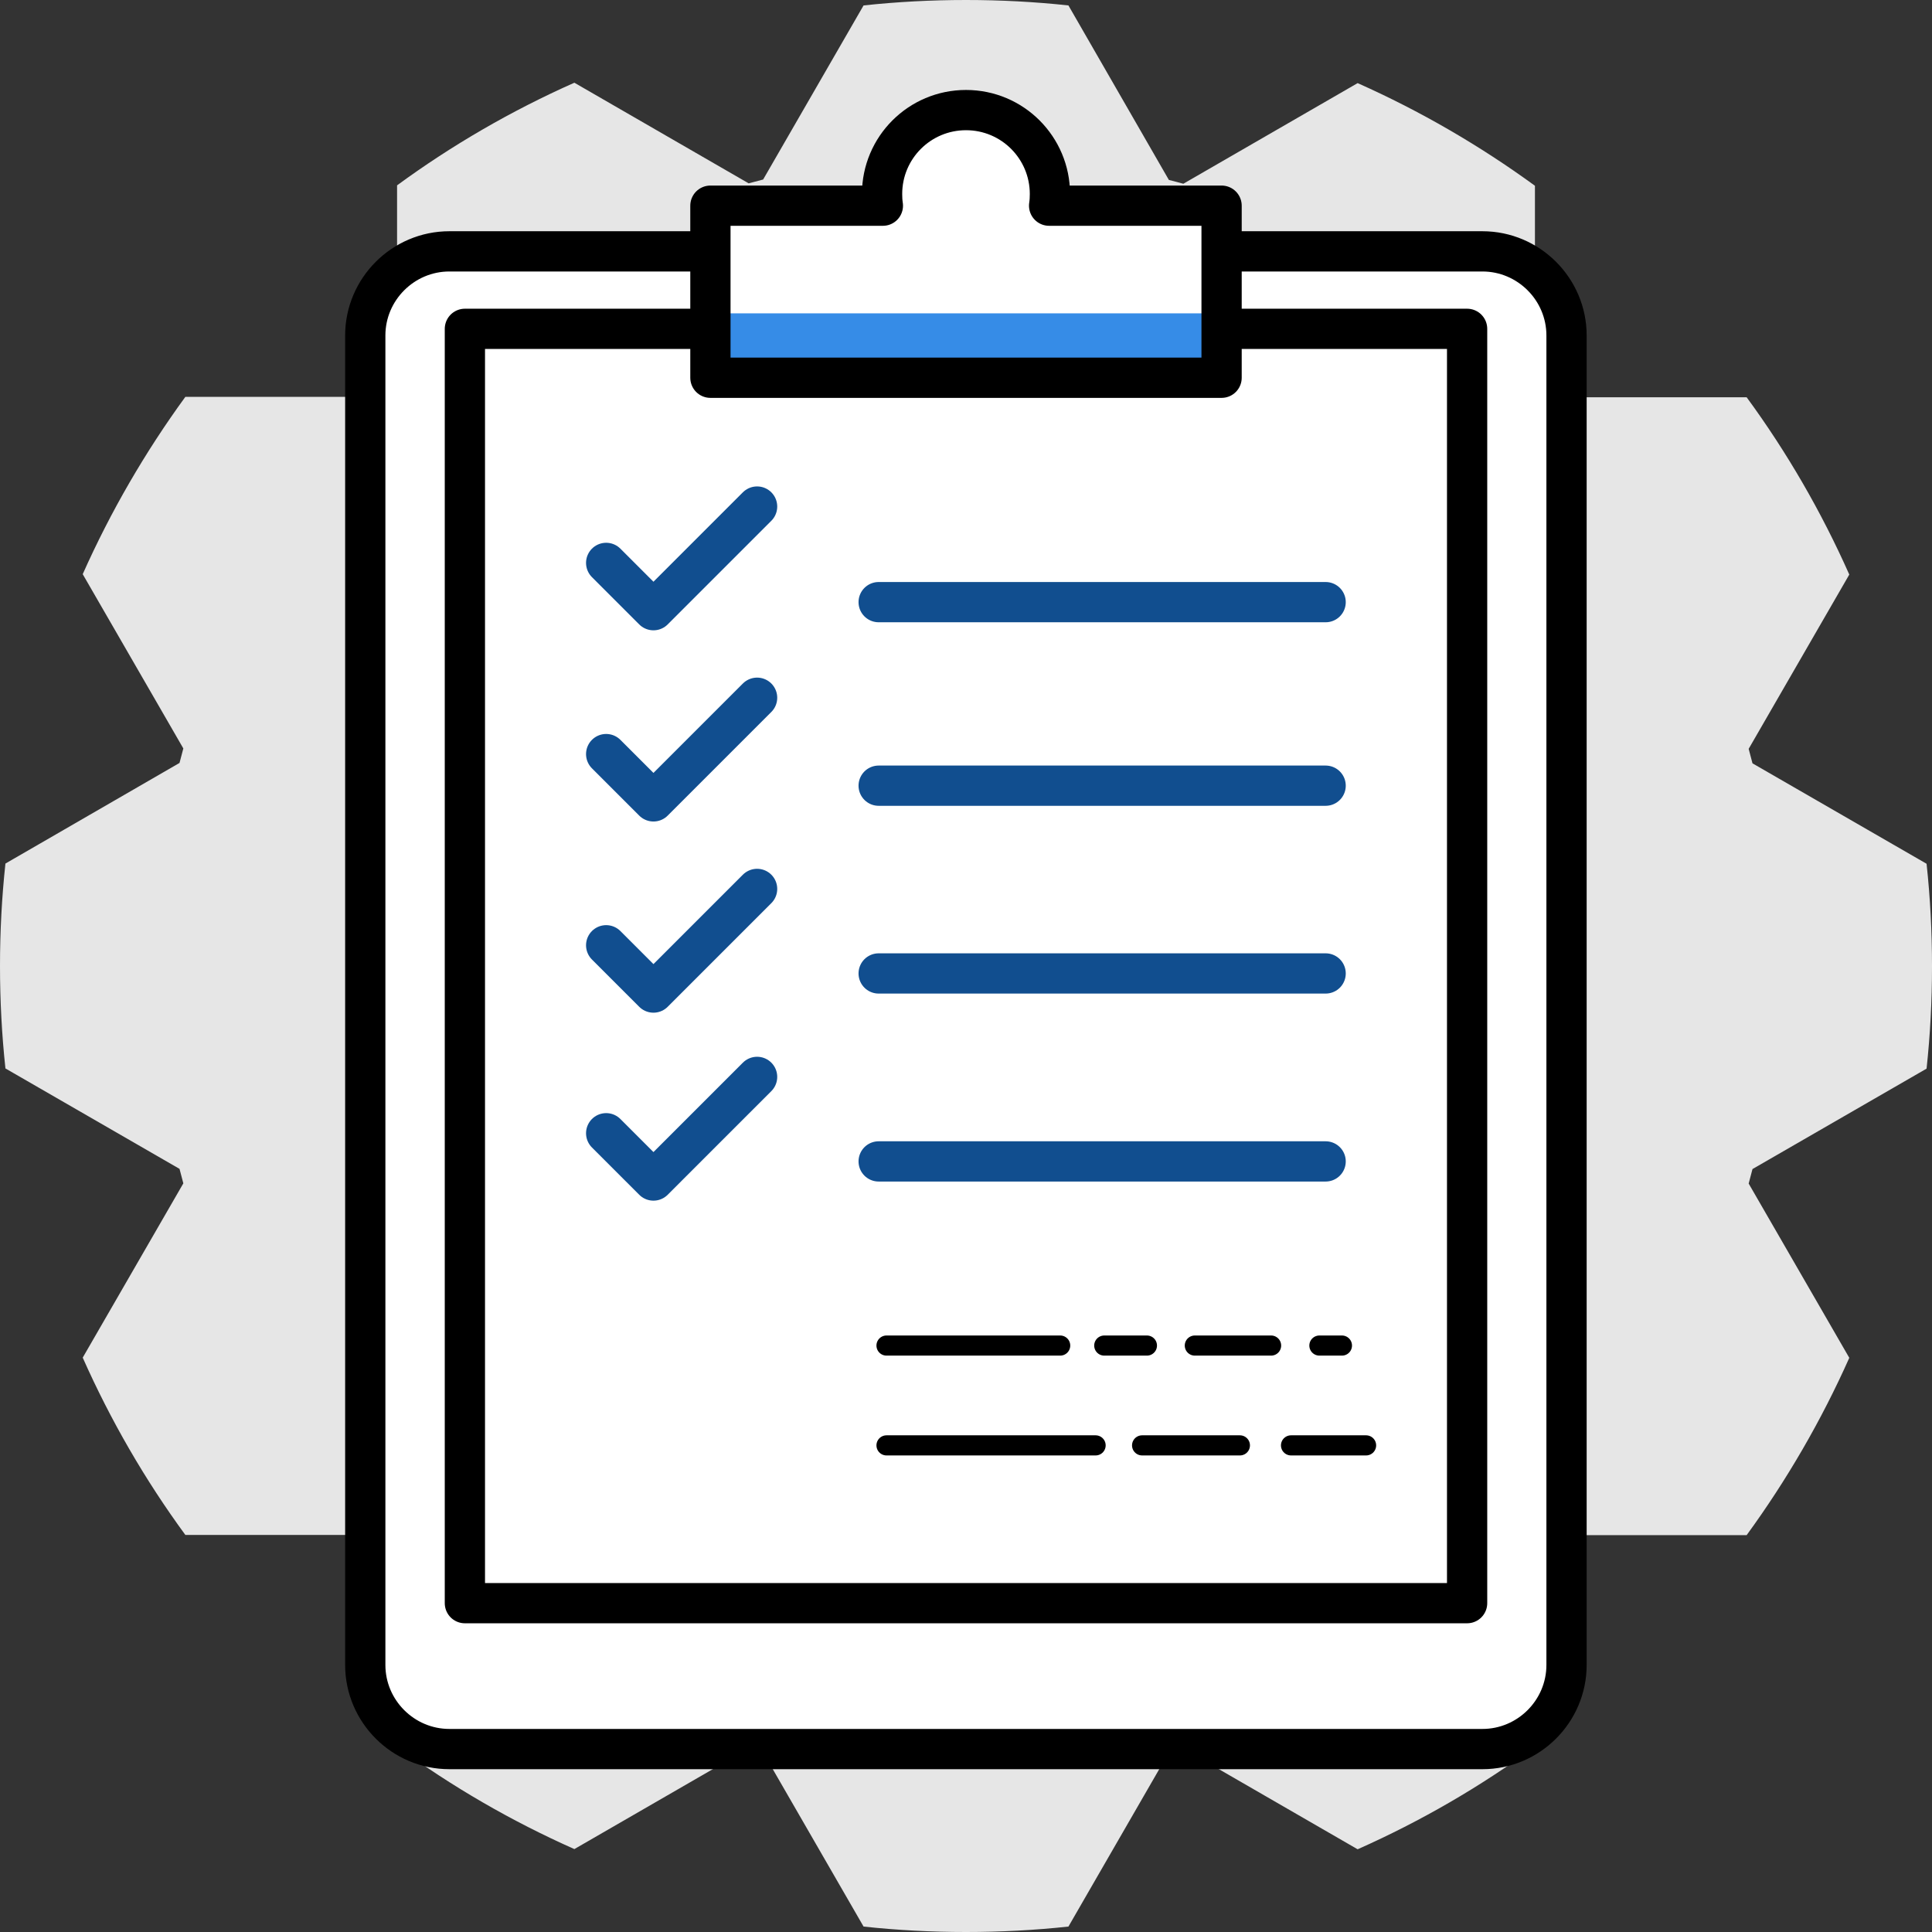
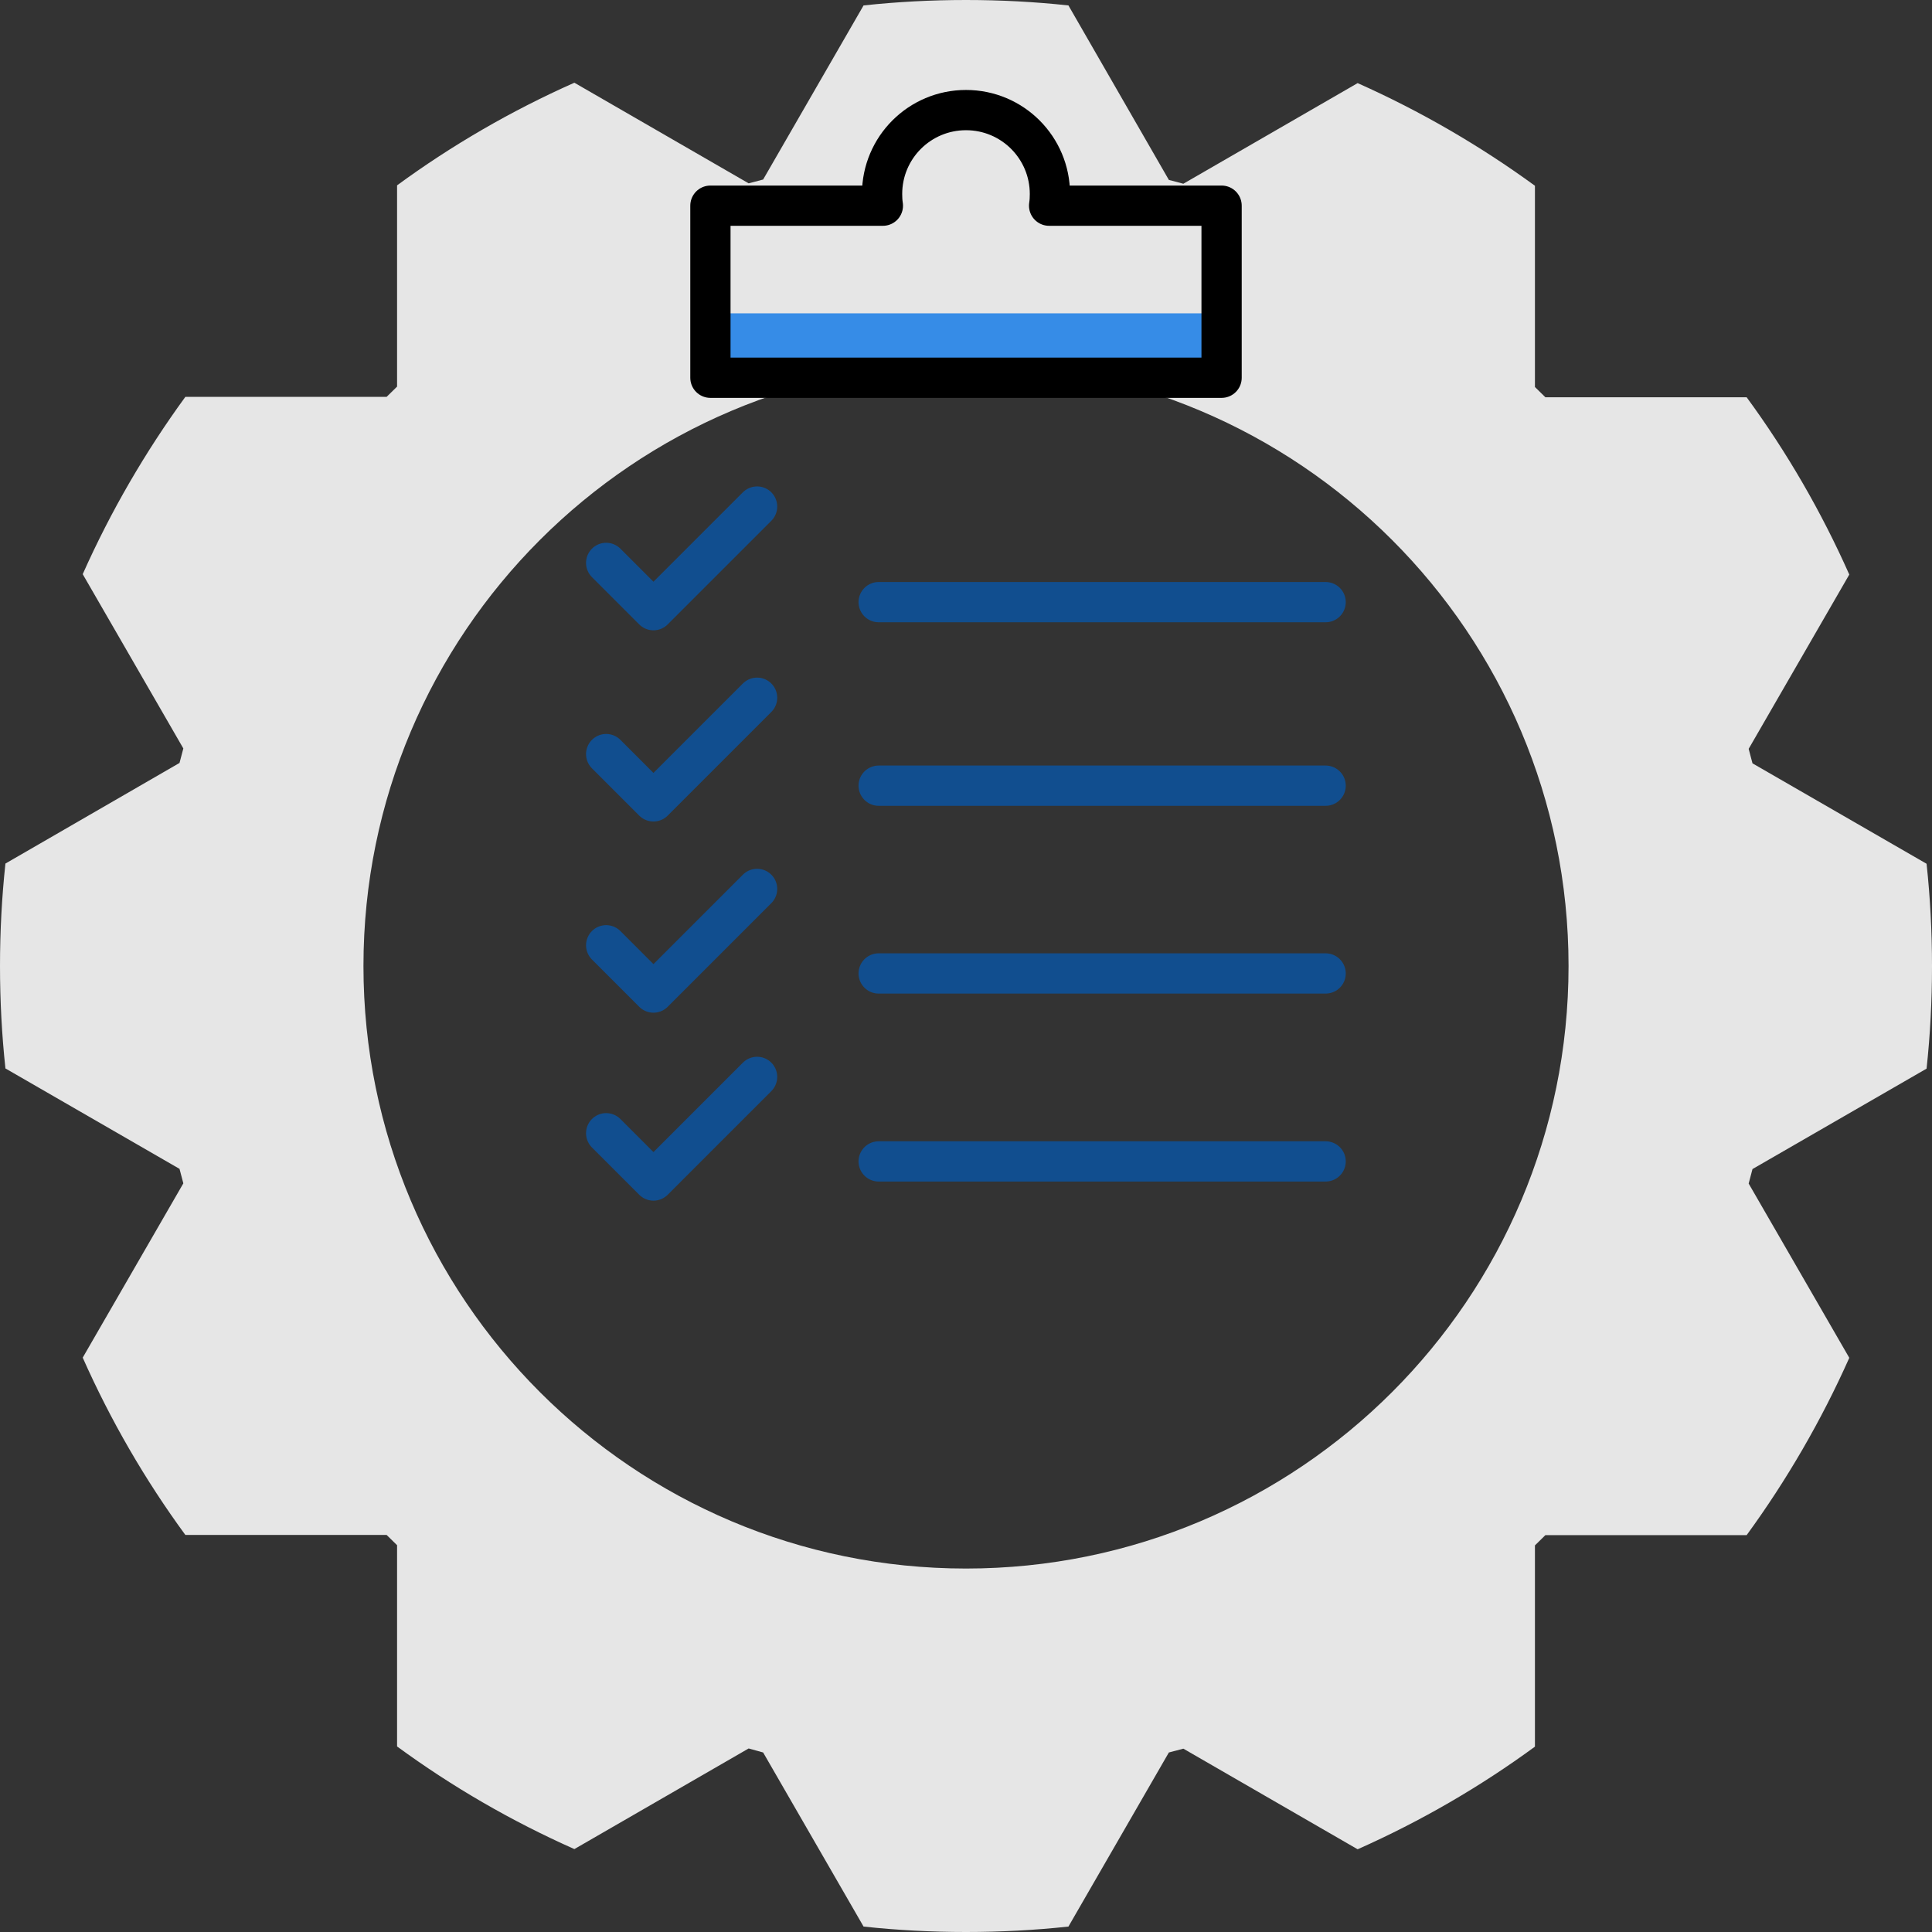
<svg xmlns="http://www.w3.org/2000/svg" id="a" width="96" height="96" viewBox="0 0 96 96">
  <rect x="0" y="0" width="96" height="96" fill="#333333" stroke="none" />
  <path d="M18.06,48c0-16.54,13.41-29.94,29.94-29.94s29.94,13.4,29.94,29.94-13.4,29.94-29.94,29.94-29.94-13.4-29.94-29.94h0ZM48,0c-1.72,0-3.42.09-5.09.27l-4.99,8.65-.72.19-8.66-5c-3.13,1.39-6.08,3.1-8.81,5.1v10l-.52.51h-10c-1.99,2.73-3.71,5.69-5.1,8.81l5,8.66-.19.72L.27,42.91c-.18,1.67-.27,3.37-.27,5.09s.09,3.42.27,5.09l8.65,4.99.19.72-5,8.66c1.39,3.13,3.1,6.08,5.1,8.81h10l.52.51v10c2.73,2,5.68,3.71,8.81,5.1l8.66-5,.72.2,4.99,8.65c1.67.18,3.37.27,5.09.27s3.42-.09,5.09-.27l4.99-8.65.72-.19,8.66,5c3.13-1.39,6.08-3.1,8.81-5.1v-10l.52-.51h10c1.99-2.73,3.71-5.69,5.1-8.81l-5-8.66.19-.72,8.65-4.99c.18-1.67.27-3.37.27-5.09s-.09-3.42-.27-5.09l-8.65-4.99-.19-.72,5-8.66c-1.39-3.13-3.1-6.08-5.1-8.81h-10l-.52-.51v-10c-2.73-1.99-5.69-3.71-8.81-5.1l-8.66,5-.72-.19L53.09.27c-1.67-.18-3.37-.27-5.09-.27h0Z" fill="#e6e6e6" fill-rule="evenodd" stroke-width="0" />
-   <path d="M77.85,82.72V16.67c0-2.3-1.88-4.18-4.18-4.18h-12.97v-2.27h-8.57c.03-.19.04-.38.04-.58,0-2.31-1.87-4.17-4.17-4.17s-4.17,1.87-4.17,4.17c0,.2.01.39.04.58h-8.57v2.27h-12.97c-2.3,0-4.18,1.88-4.18,4.18v66.06c0,2.3,1.88,4.18,4.18,4.18h51.33c2.3,0,4.18-1.88,4.18-4.18h0Z" fill="#fff" fill-rule="evenodd" stroke-width="0" />
-   <path d="M22.33,12.49h51.33c2.3,0,4.18,1.88,4.18,4.18v66.06c0,2.3-1.88,4.18-4.18,4.18H22.33c-2.3,0-4.18-1.88-4.18-4.18V16.67c0-2.3,1.88-4.18,4.18-4.18h0ZM23.1,16.34h49.8v63.32H23.1V16.34h0Z" fill="none" stroke="#000" stroke-linecap="round" stroke-linejoin="round" stroke-width="2" />
  <path d="M43.66,29.92h22.21M43.66,39.04h22.21M43.66,48.37h22.21M30.12,27.97l2.35,2.35,5.15-5.15M30.12,37.47l2.35,2.35,5.15-5.15M30.12,46.97l2.35,2.35,5.15-5.15M43.66,57.71h22.21M30.12,56.31l2.35,2.35,5.15-5.15" fill="none" stroke="#114e8f" stroke-linecap="round" stroke-linejoin="round" stroke-width="2" />
-   <path d="M60.7,18.77v-8.55h-8.57c.03-.19.04-.38.04-.58,0-2.31-1.87-4.17-4.17-4.17s-4.17,1.87-4.17,4.17c0,.2.01.39.04.58h-8.57v8.55h25.4Z" fill="#fff" fill-rule="evenodd" stroke-width="0" />
  <polygon points="60.7 15.57 35.3 15.57 35.3 16.34 35.3 18.77 60.7 18.77 60.7 16.34 60.7 15.57 60.7 15.57" fill="#368ce7" fill-rule="evenodd" stroke-width="0" />
  <path d="M48,5.47c2.31,0,4.17,1.87,4.17,4.17,0,.2-.01.39-.04.58h8.57v8.55h-25.4v-8.55h8.57c-.03-.19-.04-.38-.04-.58,0-2.31,1.87-4.17,4.17-4.17h0Z" fill="none" stroke="#000" stroke-linecap="round" stroke-linejoin="round" stroke-width="2" />
-   <path d="M44.05,66.86h8.63M44.05,71.82h10.39M54.87,66.86h2.12M59.37,66.86h3.79M65.56,66.86h1.12M56.75,71.82h4.86M64.15,71.82h3.73" fill="none" stroke="#000" stroke-linecap="round" stroke-linejoin="round" stroke-width="1" />
</svg>